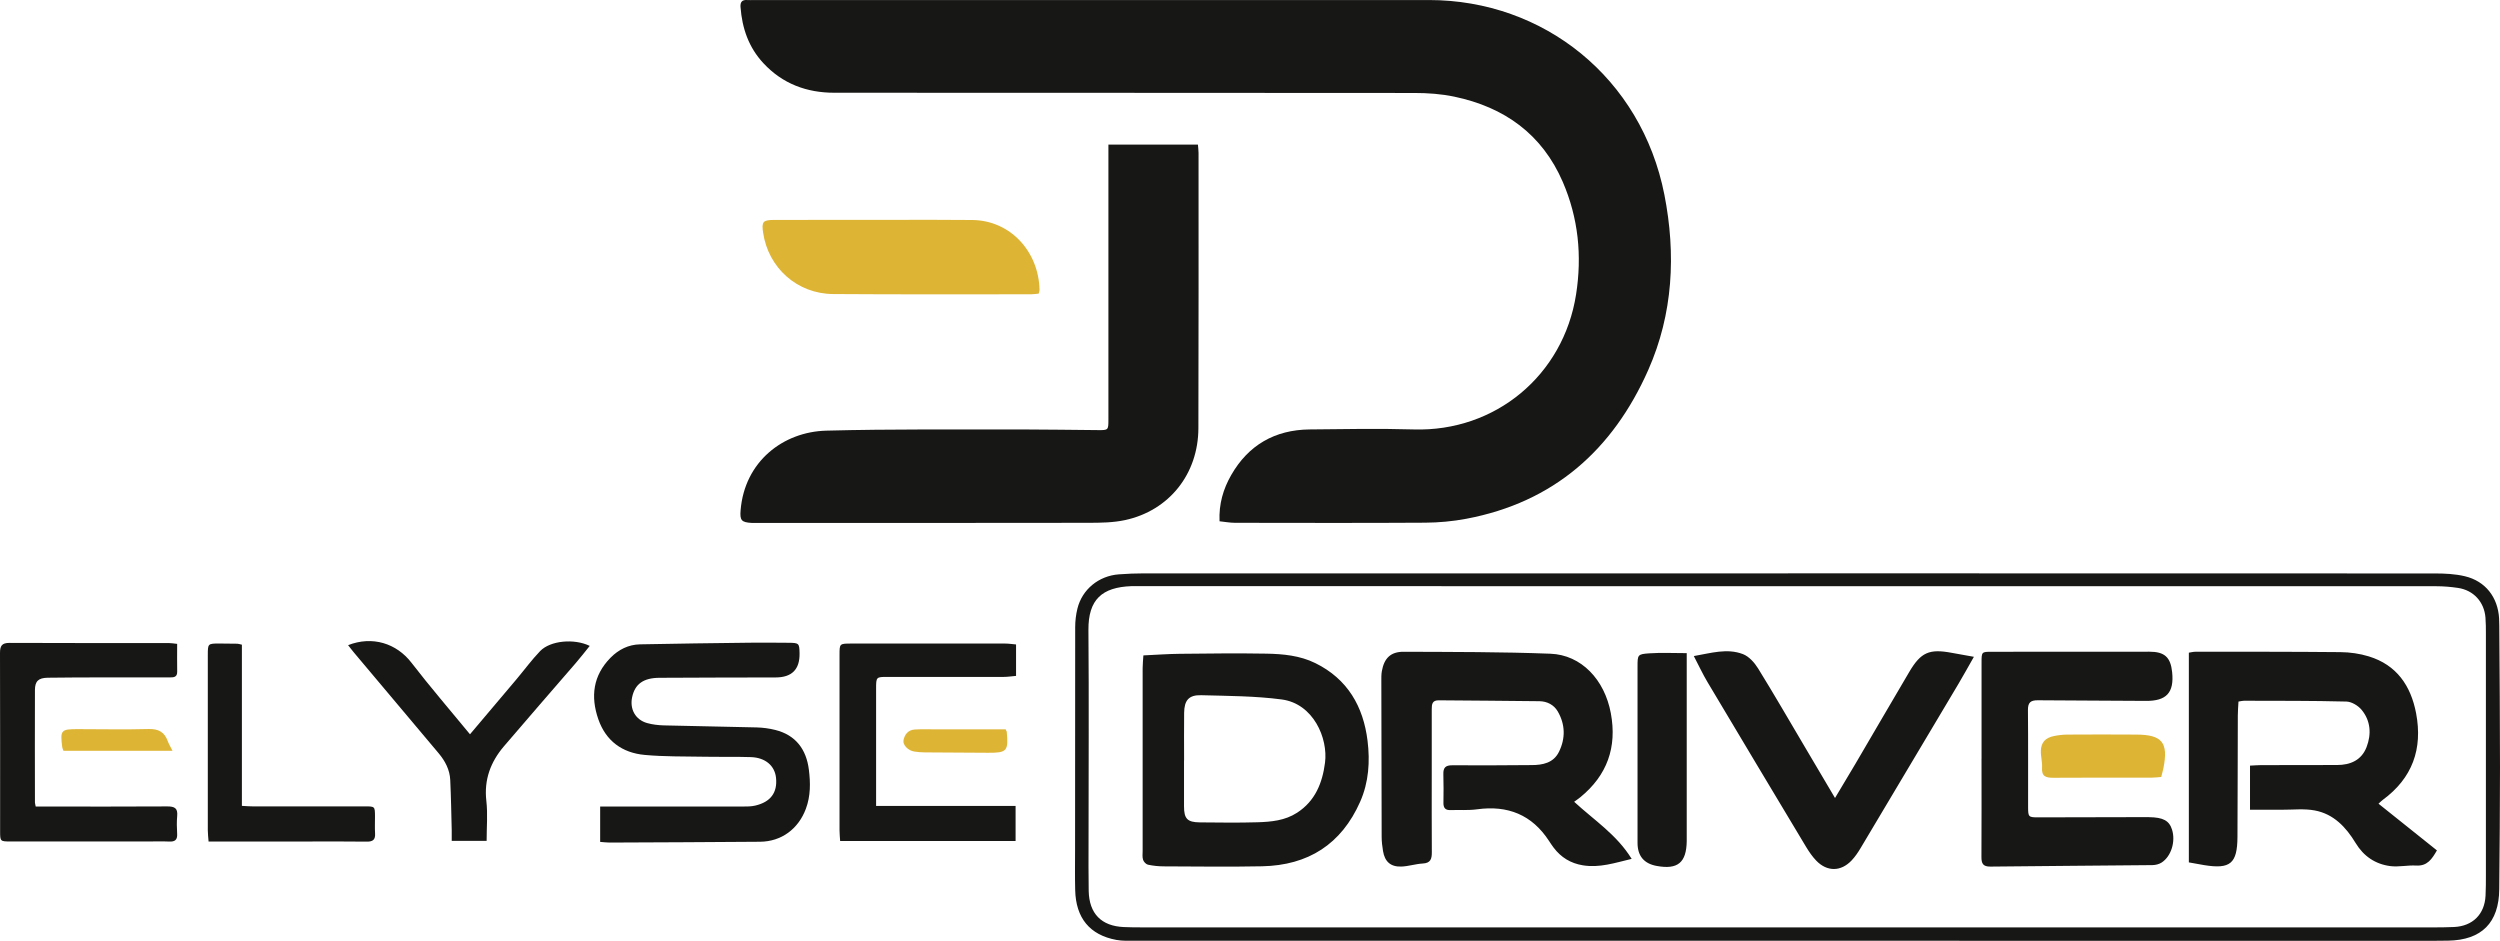
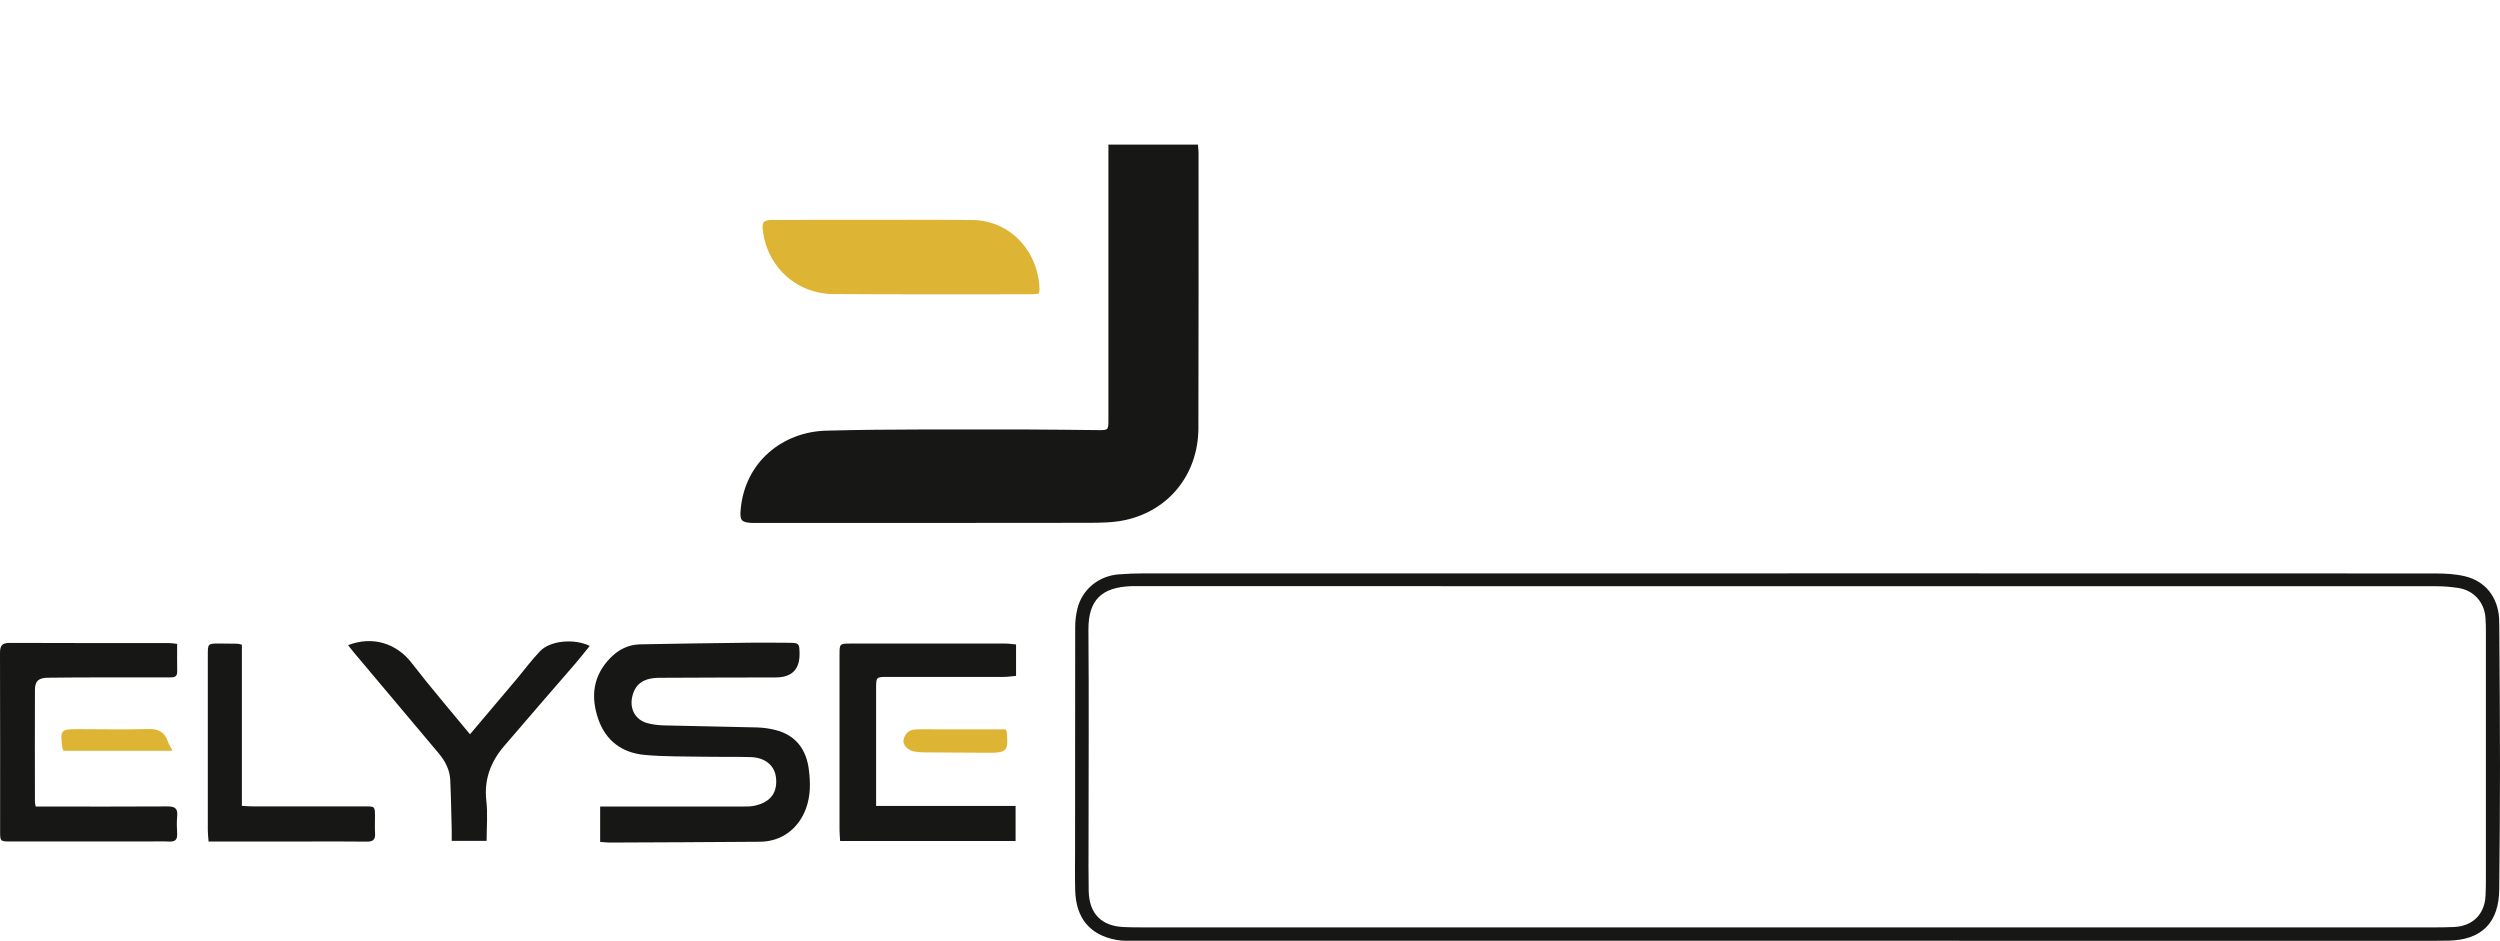
<svg xmlns="http://www.w3.org/2000/svg" viewBox="0 0 641.82 241.53">
  <g stroke-width="0">
-     <path fill="#171715" d="M313.09 133.84c-.2-4.43.95-8.31 2.99-11.87 4.42-7.72 11.23-11.62 20.11-11.72 8.94-.1 17.88-.26 26.81 0 20.87.61 38.37-13.87 41.62-34.64 1.56-9.96.59-19.63-3.41-28.9-5.31-12.28-14.99-19.19-27.83-21.89-3.36-.71-6.86-.95-10.3-.95-49.63-.06-99.26-.02-148.9-.06-7.07 0-13.27-2.29-18.19-7.58-3.8-4.08-5.47-8.99-5.88-14.43-.09-1.25.38-1.89 1.71-1.79.61.05 1.23 0 1.85 0 57.72 0 115.45-.01 173.17 0 29.5 0 54.55 20.01 60.45 49.97 3 15.26 2.25 30.59-4.15 45.03-9.08 20.48-24.23 33.95-46.73 38.18-3.46.65-7.03.98-10.56 1-16.26.1-32.52.05-48.78.03-1.28 0-2.56-.24-3.97-.39h-.01Z" />
    <path fill="#171715" d="M284.56 37.13h22.98c.06.79.16 1.46.16 2.13 0 23.55.03 47.11-.04 70.66-.03 11.75-7.49 21.15-18.82 23.6-3.05.66-6.27.69-9.41.7-28.43.05-56.85.03-85.28.03h-1.16c-2.64-.15-3.07-.67-2.86-3.23 1.02-12.57 10.95-20.17 22-20.46 16.7-.44 33.43-.27 50.14-.31 6.55 0 13.09.13 19.64.17 2.63.02 2.65 0 2.65-2.73V37.13Zm174.46 110.06c55.34 0 110.67 0 166.01.03 2.6 0 5.27.12 7.78.72 5.28 1.26 8.46 5.39 8.78 10.81.04.61.04 1.23.05 1.85.07 12.16.18 24.33.18 36.49 0 10.39-.1 20.79-.19 31.18-.08 8.62-4.52 13.07-13.1 13.22-1 .02-2 .03-3.01.03H291.43c-1.61 0-3.26.07-4.84-.22-6.82-1.27-10.39-5.61-10.56-12.79-.09-3.46-.03-6.93-.03-10.4 0-19.02 0-38.04.03-57.06 0-1.6.19-3.24.57-4.79 1.21-4.94 5.46-8.42 10.64-8.81 2.15-.16 4.31-.25 6.46-.25h165.31Zm-.11 90.9h165.55c1.85 0 3.7-.02 5.55-.1 4.8-.22 7.86-3.26 8.1-8.04.09-1.77.09-3.54.09-5.31v-61.91c0-1.39 0-2.78-.11-4.16-.31-4.04-3.07-7.06-7.08-7.64-1.82-.27-3.68-.43-5.52-.43-111.06-.02-222.12-.02-333.18-.02-.62 0-1.23-.02-1.85 0-7.52.28-11.09 3.41-11.03 11.27.15 18.17.03 36.35.03 54.52 0 4.16-.04 8.32.04 12.48.12 5.8 3.26 9 9 9.25 1.39.06 2.77.08 4.16.08h166.25Zm-304.83-21.97v-9.06h36.59c1.07 0 2.18 0 3.21-.24 3.96-.92 5.74-3.34 5.35-7.12-.32-3.12-2.73-5.21-6.47-5.33-4.08-.13-8.17-.02-12.25-.1-5-.09-10.03 0-15-.46-5.74-.53-9.95-3.56-11.9-9.15-2.03-5.83-1.36-11.23 3.12-15.79 2.06-2.1 4.61-3.39 7.59-3.45 9.4-.19 18.79-.31 28.19-.42 3.31-.04 6.63 0 9.94.02 2.68.02 2.77.13 2.82 2.68.08 4.15-1.97 6.22-6.16 6.22-9.94.02-19.88.03-29.83.09-4.12.03-6.27 1.61-6.99 4.96-.66 3.08.83 5.81 3.84 6.66 1.39.39 2.87.56 4.32.6 7.93.21 15.86.31 23.8.52 1.6.04 3.23.26 4.79.65 5.29 1.32 7.98 5.04 8.62 10.21.42 3.34.46 6.74-.77 10.03-1.93 5.17-6.26 8.41-11.76 8.46-12.86.11-25.73.15-38.6.21-.76 0-1.51-.1-2.46-.17h.01Z" />
    <path fill="#deb435" d="M266.66 75.38c-.73.07-1.33.17-1.93.17-16.95 0-33.89.06-50.84-.06-9.23-.06-16.64-6.71-17.98-15.76-.41-2.8-.07-3.26 2.83-3.27 10.32-.03 20.64-.02 30.97-.02 6.62 0 13.25-.03 19.87.04 9.91.1 17.12 8.2 17.3 18 0 .22-.1.44-.22.9Z" />
    <path fill="#171715" d="M260.85 165.45v8.07c-1.07.09-2.1.26-3.13.26-9.94.02-19.88 0-29.82 0-2.97 0-2.98 0-2.98 3.07v30.06h35.81v9h-45.04c-.06-.96-.16-1.86-.16-2.75v-45.03c0-2.89 0-2.91 3-2.91h39.52c.9 0 1.79.14 2.8.23Zm-215.37-.15c0 2.53-.03 4.83.01 7.13.03 1.53-1.01 1.47-2.03 1.48H27.52c-5.08 0-10.17 0-15.25.08-2.41.04-3.29.88-3.3 3.16-.04 9.62-.01 19.24 0 28.86 0 .22.08.44.2 1.05h2.6c10.4 0 20.8.04 31.19-.03 1.85 0 2.72.44 2.53 2.44-.14 1.53-.1 3.08-.01 4.61.09 1.54-.58 2.04-2.04 1.97-1.84-.08-3.7-.02-5.54-.02H2.78c-2.72 0-2.75 0-2.75-2.65 0-15.24.02-30.48-.03-45.71 0-1.8.42-2.63 2.44-2.62 13.63.07 27.26.03 40.9.04.6 0 1.2.11 2.15.21h-.01Zm75.18 23.21c4.22-4.99 8.09-9.56 11.95-14.14 2.02-2.4 3.89-4.96 6.06-7.22 2.61-2.7 8.72-3.27 12.73-1.33-1.23 1.52-2.39 3.03-3.64 4.47-6.13 7.11-12.31 14.17-18.4 21.32-3.42 4.02-5.13 8.58-4.5 14.02.38 3.32.07 6.72.07 10.25h-8.96c0-.96.02-1.85 0-2.74-.11-4.3-.18-8.61-.38-12.9-.12-2.62-1.31-4.87-2.98-6.86-7.22-8.6-14.46-17.19-21.69-25.79-.52-.61-1-1.26-1.55-1.96 6.24-2.45 12.43-.45 16.24 4.48 4.74 6.15 9.81 12.03 15.04 18.39h.01Zm-67.11 27.55c-.08-1.1-.2-1.99-.2-2.89-.01-15-.01-30.01 0-45.01 0-2.93.02-2.94 2.94-2.95 1.54 0 3.08.02 4.62.05.3 0 .59.12 1.19.25v41.38c1.11.06 1.92.13 2.73.13H93.7c2.55 0 2.55.02 2.57 2.55.01 1.46-.07 2.93.02 4.38.1 1.6-.53 2.14-2.13 2.12-5.31-.08-10.63-.03-15.94-.03H53.56v.02Z" />
    <path fill="#deb435" d="M258.18 187.24c.22.47.27.54.28.61.45 4.99.07 5.43-4.82 5.41-5.39-.02-10.79-.05-16.18-.1-.92 0-1.85-.08-2.76-.22-1.55-.24-2.98-1.68-2.75-2.89.3-1.56 1.25-2.68 2.95-2.77 1.77-.1 3.54-.04 5.32-.04h17.97-.01Zm-213.9 5.52H16.29c-.14-.41-.29-.69-.32-.98-.55-4.32-.31-4.6 3.96-4.59 6.07 0 12.14.14 18.2-.03 2.54-.07 4.08.76 4.93 3.09.28.77.72 1.48 1.23 2.51h-.01Z" />
-     <path fill="#171715" d="M418.91 220.49c-4.36 1.05-8.29 2.36-12.55 1.66-3.13-.51-5.6-2.03-7.49-4.53-.42-.55-.8-1.13-1.18-1.71-4.38-6.74-10.6-9.22-18.47-8.14-2.26.31-4.59.13-6.89.2-1.29.04-1.77-.59-1.76-1.83.03-2.46.06-4.93-.02-7.39-.05-1.67.56-2.29 2.29-2.28 6.78.05 13.56 0 20.34-.05 2.9 0 5.66-.56 7.06-3.42 1.69-3.45 1.62-7.04-.34-10.39-.98-1.67-2.72-2.56-4.67-2.59-8.62-.12-17.25-.14-25.87-.23-1.69-.02-1.79 1.03-1.79 2.29.01 5.47 0 10.93 0 16.4 0 6.78-.03 13.55.02 20.33.01 1.7-.32 2.78-2.33 2.88-1.83.1-3.63.71-5.46.78-2.78.11-4.29-1.25-4.74-3.99-.2-1.21-.35-2.44-.35-3.67-.05-13.32-.06-26.64-.08-39.97 0-.84-.02-1.7.13-2.53.59-3.32 2.25-5 5.62-4.98 12.55.05 25.11.02 37.65.5 7.93.3 13.92 6.64 15.52 15.29 1.62 8.72-.94 15.92-7.83 21.55-.47.38-.97.72-1.59 1.17 5.18 4.77 10.92 8.43 14.74 14.62l.04.03Zm158.73-12.6v-11.33c.93-.04 1.82-.12 2.71-.13 6.55-.02 13.1 0 19.64-.03 3.44 0 6.28-1.25 7.57-4.59 1.28-3.33 1.07-6.75-1.27-9.58-.89-1.07-2.55-2.08-3.88-2.12-8.77-.23-17.54-.18-26.32-.21-.38 0-.76.11-1.41.21-.06 1.18-.17 2.37-.17 3.57-.04 10.39-.03 20.78-.09 31.17-.04 6.85-1.83 8.34-8.55 7.25-1.28-.21-2.54-.45-3.93-.7v-53.84c.56-.08 1.14-.24 1.72-.24 12.4 0 24.81-.02 37.21.1 2.43.02 4.94.38 7.26 1.09 7.16 2.19 10.8 7.53 12.15 14.59 1.74 9.16-.95 16.68-8.58 22.27-.3.22-.56.5-1.07.96 5.05 4.04 10 7.99 15 11.99-1.28 2.21-2.45 4.05-5.31 3.89-2.21-.13-4.48.42-6.66.14-3.84-.5-6.84-2.52-8.9-5.92-2.46-4.07-5.65-7.47-10.51-8.37-2.74-.51-5.64-.16-8.47-.18-2.67-.02-5.34 0-8.15 0Zm-284.09-39.63c3.26-.15 6.32-.38 9.38-.41 7.39-.08 14.78-.17 22.17-.04 4.3.08 8.63.48 12.58 2.43 8.28 4.07 12.33 11.14 13.41 19.95.65 5.28.32 10.61-1.89 15.62-4.82 10.93-13.36 16.35-25.18 16.59-8.39.17-16.79.05-25.19.02-1.38 0-2.78-.14-4.12-.43-.5-.11-1.09-.74-1.25-1.26-.23-.7-.11-1.52-.11-2.29v-46.88c0-1.05.12-2.11.19-3.3Zm10.44 26.98h-.02V207c0 3.21.85 4.1 4.09 4.13 4.92.04 9.85.12 14.77-.03 3.53-.11 7.06-.43 10.17-2.45 4.67-3.02 6.5-7.67 7.17-12.84.81-6.3-2.99-15.16-11.12-16.24-6.82-.9-13.77-.9-20.67-1.09-3.17-.09-4.34 1.3-4.38 4.52-.05 4.07-.01 8.15-.01 12.22v.02Zm204.73-.46v-24.7c0-2.74.02-2.75 2.64-2.75 13.48 0 26.95-.03 40.43-.02 3.92 0 5.46 1.41 5.86 5.24.55 5.29-1.47 7.44-6.76 7.39-9.24-.09-18.48-.06-27.72-.16-1.89-.02-2.56.61-2.54 2.52.08 8.31.02 16.62.04 24.92 0 2.52.13 2.62 2.59 2.62 7.62 0 15.25-.03 22.87-.05 1.85 0 3.7-.02 5.55 0 3.67.04 5.23.9 5.95 3.22.94 3.04-.21 6.83-2.68 8.43-.66.43-1.57.65-2.38.66-13.86.15-27.72.21-41.58.38-1.94.02-2.31-.83-2.3-2.51.05-8.39.02-16.78.02-25.16v-.03Zm-1.97-26.15c-1.46 2.56-2.67 4.76-3.95 6.92-8.36 14.07-16.74 28.13-25.13 42.18-.67 1.12-1.41 2.22-2.3 3.16-2.75 2.92-6.32 2.95-9.1.05-1-1.04-1.84-2.27-2.59-3.51-8.47-14.1-16.91-28.21-25.33-42.34-1.21-2.03-2.21-4.19-3.5-6.66 4.41-.76 8.53-2.06 12.61-.5 1.56.6 2.98 2.2 3.9 3.69 4.08 6.6 7.96 13.32 11.91 20 2.54 4.29 5.07 8.58 7.83 13.25 1.85-3.1 3.55-5.9 5.2-8.71 4.63-7.89 9.22-15.79 13.87-23.67 2.97-5.03 5.13-5.97 10.89-4.89 1.78.33 3.56.64 5.68 1.02h.01Zm-73.72-.94v48.25c-.08 5.53-2.31 7.37-7.72 6.37-3.27-.6-4.91-2.58-4.91-5.93v-45.21c0-3.06 0-3.23 3.01-3.44 3.1-.21 6.22-.05 9.62-.05Z" />
-     <path fill="#deb435" d="M554.84 199.47c-.84.06-1.67.18-2.5.18-8.38 0-16.76-.03-25.14.03-1.9 0-3.11-.28-2.95-2.6.1-1.43-.36-2.9-.31-4.34.08-2.16 1.18-3.33 3.33-3.77 1.12-.23 2.28-.37 3.42-.38 5.92-.04 11.84-.04 17.76 0 6.63.03 8.25 2.03 6.98 8.52-.15.74-.36 1.47-.59 2.37Z" />
  </g>
</svg>